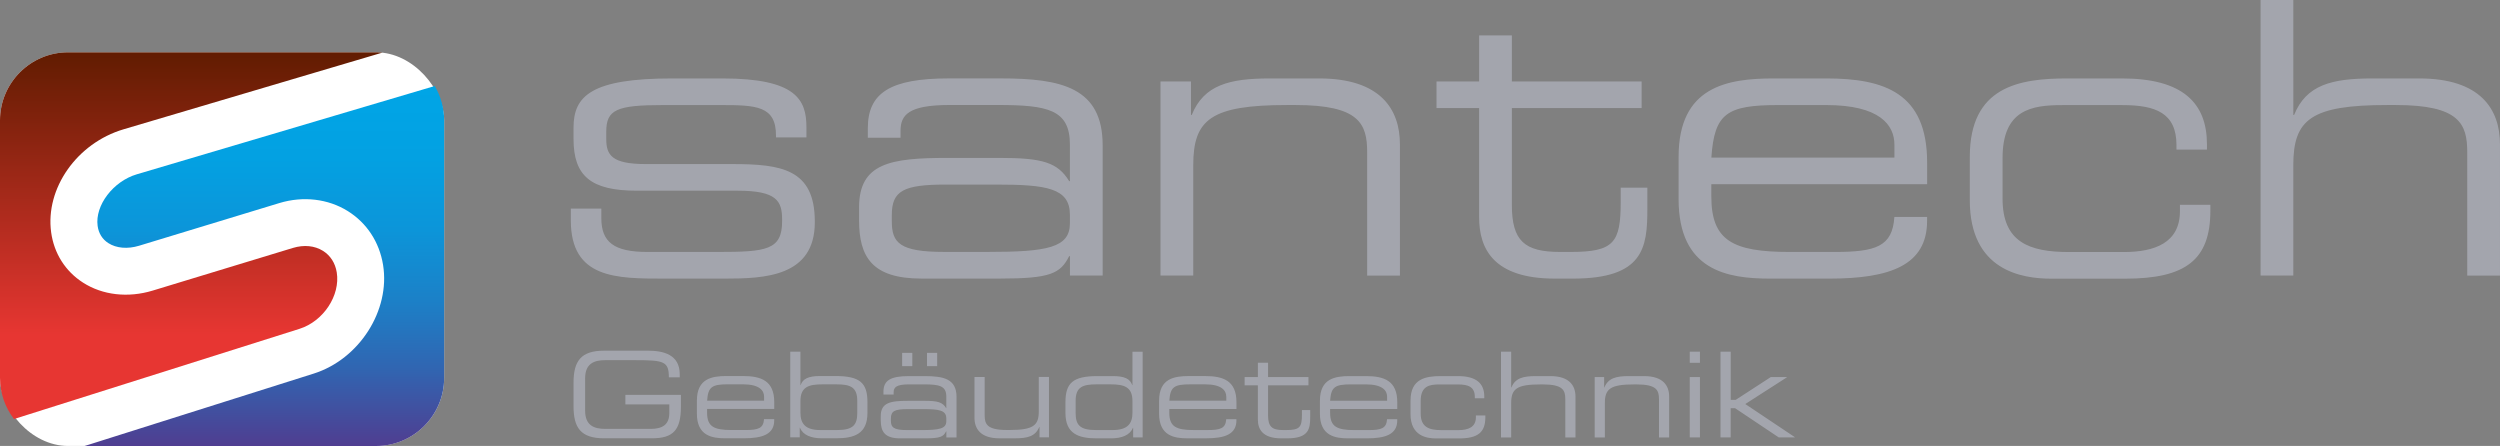
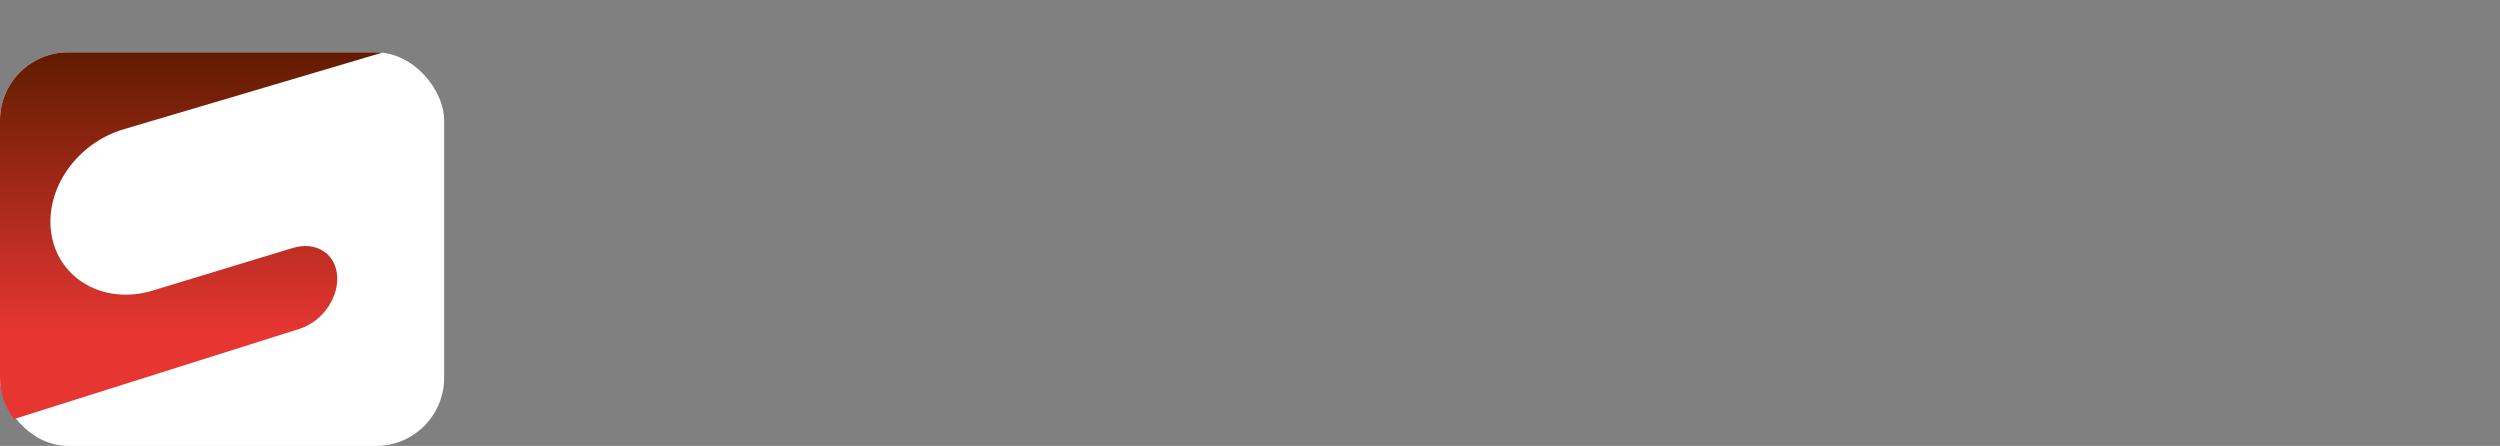
<svg xmlns="http://www.w3.org/2000/svg" viewBox="0 0 746.47 133.15">
  <rect x="0" y="0" width="746.47" height="133.15" fill="#808080" stroke="none" />
  <defs>
    <style>.e{fill:url(#d);}.f{fill:url(#c);}.g{fill:#fff;}.h{fill:#a3a5ad;}</style>
    <linearGradient id="c" x1="57.07" y1="125.12" x2="57.07" y2="15.62" gradientTransform="matrix(1, 0, 0, 1, 0, 0)" gradientUnits="userSpaceOnUse">
      <stop offset=".23" stop-color="#e73632" />
      <stop offset="1" stop-color="#611c01" />
    </linearGradient>
    <linearGradient id="d" x1="78.94" y1="133.15" x2="78.94" y2="25.67" gradientTransform="matrix(1, 0, 0, 1, 0, 0)" gradientUnits="userSpaceOnUse">
      <stop offset="0" stop-color="#503e91" />
      <stop offset=".03" stop-color="#4b4395" />
      <stop offset=".22" stop-color="#3066b2" />
      <stop offset=".41" stop-color="#1b81c8" />
      <stop offset=".6" stop-color="#0c95d9" />
      <stop offset=".8" stop-color="#03a1e2" />
      <stop offset="1" stop-color="#00a5e6" />
    </linearGradient>
  </defs>
  <g id="a">
    <rect class="g" y="15.62" width="132.62" height="117.54" rx="20.35" ry="20.35" />
  </g>
  <g id="b">
    <g>
      <path class="f" d="M4.18,125.12c-2.62-3.42-4.18-7.67-4.18-12.3V35.95C0,24.74,9.12,15.62,20.33,15.62H112.29c.62,0,1.24,.04,1.85,.1L36.88,38.61c-13.9,4.13-23.39,17.62-21.61,30.74,.86,6.31,4.24,11.65,9.51,15.03,5.86,3.76,13.45,4.63,20.83,2.38l41.88-12.74c3.26-.98,6.44-.68,8.94,.88,2.24,1.4,3.66,3.63,4.12,6.43,1.11,6.87-3.97,14.59-11.11,16.85L4.18,125.12Z" />
-       <path class="e" d="M40.86,52.04c-7.07,2.09-12.54,9.3-11.71,15.41,.3,2.21,1.4,3.99,3.2,5.14,2.4,1.54,5.74,1.83,9.19,.78l41.88-12.74c7.09-2.15,14.53-1.28,20.42,2.39,5.69,3.55,9.43,9.26,10.54,16.08,2.2,13.58-7.09,28.14-20.71,32.45l-68.41,21.62H112.29c11.21,0,20.33-9.12,20.33-20.33V35.95c0-3.75-1.04-7.25-2.81-10.27L40.86,52.04Z" />
    </g>
-     <path class="h" d="M203.31,121.43c0,6.96-2.26,9.44-8.66,9.44h-14.28c-6.93,0-9.12-3.11-9.12-9.58v-7c0-6.47,2.19-9.58,9.12-9.58h13.08c4.6,0,9.51,1.13,9.51,7.04v.92h-3.25c0-4.77-1.45-5.13-10.01-5.13h-8.98c-3.32,0-6.01,.99-6.01,5.45v9.62c0,4.46,2.69,5.45,6.01,5.45h13.54c3.46,0,5.59-1.2,5.59-4.74v-2.58h-13.12v-2.83h16.58v3.54Zm4.78-1.87c0-6.54,4.53-7.28,8.84-7.28h4.88c5.44,0,9.37,1.38,9.37,7.81v2.02h-20.05v1.13c0,4.1,1.98,5.16,7.28,5.16h4.17c3.82,0,5.37-.5,5.55-3.25h3.04v.35c0,4.14-3.43,5.37-9.09,5.37h-5.52c-3.96,0-8.48-.74-8.48-7.39v-3.92Zm20.05-1.13c0-1.84-1.38-3.68-6.33-3.68h-4.45c-4.81,0-5.94,.78-6.22,4.88h17.01v-1.2Zm7.82-13.43h3.04v9.97h.07c.64-1.87,2.3-2.69,5.76-2.69h4.63c7.32,0,9.55,2.05,9.55,7.81v3.18c0,6.22-3.85,7.6-9.37,7.6h-4.24c-3.18,0-5.66-.96-6.54-3.15h-.07v2.86h-2.83v-25.6Zm20.01,14.71c0-4.17-2.09-4.95-6.26-4.95h-4.1c-4.1,0-6.61,.71-6.61,5.02v3.43c0,3.29,1.45,5.2,5.97,5.2h4.95c4.95,0,6.05-1.66,6.05-5.16v-3.54Zm26.59,9.09h-.07c-.81,1.63-1.77,2.09-6.43,2.09h-7.28c-4.6,0-5.8-2.02-5.8-5.41v-1.2c0-4.1,2.9-4.6,8.2-4.6h4.88c3.96,0,5.37,.42,6.43,2.16h.07v-3.39c0-3.25-2.05-3.68-6.72-3.68h-4.45c-3.82,0-4.56,.92-4.56,2.4v.64h-3.04v-.88c0-3.29,2.09-4.63,7.53-4.63h4.81c5.66,0,9.48,.85,9.48,6.22v12.09h-3.04v-1.8Zm0-3.85c0-2.47-2.19-2.79-6.86-2.79h-4.67c-3.92,0-5.02,.57-5.02,2.83v.57c0,2.01,.71,2.86,4.88,2.86h4.03c5.52,0,7.64-.39,7.64-2.65v-.81Zm-13.19-19.59h3.04v3.96h-3.04v-3.96Zm7.42,0h3.04v3.96h-3.04v-3.96Zm33.59,22.13h-.07c-1.13,2.79-3.5,3.39-7.28,3.39h-4.56c-5.69,0-7.5-2.86-7.5-6.12v-12.2h3.04v11.45c0,2.65,.74,4.38,6.65,4.38h.78c7.11,0,8.73-1.34,8.73-5.59v-10.25h3.04v18.03h-2.83v-3.11Zm30.8,3.11h-2.83v-2.86h-.07c-.88,2.19-3.36,3.15-6.54,3.15h-4.24c-5.52,0-9.37-1.38-9.37-7.6v-3.18c0-5.76,2.23-7.81,9.55-7.81h4.63c3.46,0,5.13,.81,5.76,2.69h.07v-9.97h3.04v25.6Zm-20.01-7.35c0,3.5,1.1,5.16,6.05,5.16h4.95c4.53,0,5.97-1.91,5.97-5.2v-3.43c0-4.31-2.51-5.02-6.61-5.02h-4.1c-4.17,0-6.26,.78-6.26,4.95v3.54Zm24.93-3.68c0-6.54,4.53-7.28,8.84-7.28h4.88c5.44,0,9.37,1.38,9.37,7.81v2.02h-20.05v1.13c0,4.1,1.98,5.16,7.28,5.16h4.17c3.82,0,5.37-.5,5.55-3.25h3.04v.35c0,4.14-3.43,5.37-9.09,5.37h-5.52c-3.96,0-8.48-.74-8.48-7.39v-3.92Zm20.05-1.13c0-1.84-1.38-3.68-6.33-3.68h-4.45c-4.81,0-5.94,.78-6.22,4.88h17.01v-1.2Zm9.44-3.39h-3.96v-2.47h3.96v-4.28h3.04v4.28h12.06v2.47h-12.06v8.98c0,3.36,1.17,4.38,4.49,4.38h.95c4.03,0,4.67-.85,4.67-4.63v-1.34h2.47v1.98c0,3.61-.35,6.47-6.93,6.47h-1.66c-5.69,0-7.04-2.76-7.04-5.69v-10.15Zm18.53,4.53c0-6.54,4.53-7.28,8.84-7.28h4.88c5.44,0,9.37,1.38,9.37,7.81v2.02h-20.05v1.13c0,4.1,1.98,5.16,7.28,5.16h4.17c3.82,0,5.37-.5,5.55-3.25h3.04v.35c0,4.14-3.43,5.37-9.09,5.37h-5.51c-3.96,0-8.49-.74-8.49-7.39v-3.92Zm20.05-1.13c0-1.84-1.38-3.68-6.33-3.68h-4.46c-4.81,0-5.94,.78-6.22,4.88h17.01v-1.2Zm7,1.13c0-6.54,4.6-7.28,9.05-7.28h5.09c5.66,0,7.88,2.3,7.88,6.12v.5h-2.83v-.42c0-3-1.98-3.71-5.02-3.71h-5.59c-2.86,0-5.55,.42-5.55,4.91v3.78c0,4.03,2.47,4.95,6.15,4.95h5.13c2.83,0,5.2-.85,5.2-3.78v-.6h2.83v.53c0,4.56-2.26,6.33-7.92,6.33h-6.86c-2.72,0-7.57-.74-7.57-7.28v-4.03Zm27.01-14.57h3.04v10.68h.07c1.13-2.79,3.5-3.39,7.28-3.39h4.35c5.69,0,7.5,2.86,7.5,6.12v12.2h-3.04v-11.46c0-2.65-.74-4.38-6.65-4.38h-.78c-7.11,0-8.73,1.34-8.73,5.59v10.25h-3.04v-25.6Zm27.97,7.57h2.83v3.11h.07c1.13-2.79,3.5-3.39,7.28-3.39h4.56c5.69,0,7.5,2.86,7.5,6.12v12.2h-3.04v-11.46c0-2.65-.74-4.38-6.65-4.38h-.78c-7.11,0-8.73,1.34-8.73,5.59v10.25h-3.04v-18.03Zm28.39-7.57h3.04v3.32h-3.04v-3.32Zm0,7.57h3.04v18.03h-3.04v-18.03Zm9.19-7.57h3.04v14.39h1.48l10.5-6.82h4.74l.07,.07-12.44,7.99,14.81,9.9-.07,.07h-4.74l-13.05-8.73h-1.31v8.73h-3.04v-25.6ZM170.46,62.28h9.09v2.84c0,7.16,3.75,10.11,13.75,10.11h20.91c14.66,0,19.32-.56,19.32-9.2v-.45c0-5.58-1.59-8.64-13.29-8.64h-30.12c-13.75,0-18.87-4.43-18.87-15.45v-3.41c0-9.43,5.34-14.66,29.43-14.66h15c22.04,0,25.11,6.36,25.11,14.55v3.06h-9.09v-.57c0-8.87-5.91-9.09-16.59-9.09h-17.04c-13.98,0-17.05,1.36-17.05,7.96v2.16c0,4.77,1.59,7.5,11.82,7.5h25.79c14.66,0,24.66,1.48,24.66,17.15v.23c0,16.25-15,16.82-26.93,16.82h-17.96c-14.43,0-27.96,0-27.96-17.39v-3.52Zm149,14.2h-.22c-2.62,5.23-5.68,6.7-20.68,6.7h-23.41c-14.77,0-18.64-6.47-18.64-17.39v-3.87c0-13.18,9.32-14.77,26.37-14.77h15.68c12.73,0,17.27,1.36,20.68,6.93h.22v-10.91c0-10.46-6.59-11.82-21.59-11.82h-14.32c-12.28,0-14.66,2.95-14.66,7.73v2.05h-9.77v-2.84c0-10.57,6.7-14.88,24.21-14.88h15.46c18.18,0,30.45,2.73,30.45,20v38.86h-9.77v-5.8Zm0-12.39c0-7.95-7.04-8.98-22.04-8.98h-15c-12.61,0-16.14,1.82-16.14,9.1v1.81c0,6.48,2.27,9.2,15.68,9.2h12.95c17.73,0,24.55-1.24,24.55-8.52v-2.62Zm27.06-39.77h9.09v10h.23c3.64-8.98,11.25-10.9,23.41-10.9h14.66c18.29,0,24.09,9.2,24.09,19.66v39.21h-9.78V45.45c0-8.52-2.38-14.09-21.36-14.09h-2.5c-22.84,0-28.07,4.32-28.07,17.96v32.96h-9.78V24.32Zm95.13,7.95h-12.72v-7.95h12.72V10.57h9.77v13.75h38.75v7.95h-38.75v28.87c0,10.8,3.76,14.09,14.43,14.09h3.07c12.95,0,15-2.72,15-14.88v-4.31h7.96v6.36c0,11.59-1.14,20.79-22.27,20.79h-5.34c-18.3,0-22.62-8.87-22.62-18.29V32.27Zm59.56,14.55c0-21.02,14.55-23.4,28.41-23.4h15.69c17.5,0,30.11,4.43,30.11,25.11v6.47h-64.44v3.64c0,13.19,6.36,16.59,23.41,16.59h13.41c12.28,0,17.27-1.59,17.84-10.45h9.77v1.14c0,13.29-11.02,17.27-29.2,17.27h-17.72c-12.73,0-27.28-2.39-27.28-23.75v-12.62Zm64.44-3.63c0-5.9-4.43-11.82-20.34-11.82h-14.32c-15.45,0-19.09,2.5-20,15.69h54.66v-3.87Zm22.51,3.63c0-21.02,14.78-23.4,29.09-23.4h16.37c18.18,0,25.35,7.38,25.35,19.66v1.59h-9.1v-1.36c0-9.66-6.36-11.93-16.13-11.93h-17.96c-9.2,0-17.84,1.36-17.84,15.8v12.16c0,12.96,7.96,15.91,19.78,15.91h16.48c9.09,0,16.7-2.72,16.7-12.16v-1.93h9.09v1.71c0,14.66-7.27,20.34-25.46,20.34h-22.05c-8.75,0-24.32-2.39-24.32-23.41v-12.96ZM674.99,0h9.77V34.32h.23c3.63-8.98,11.25-10.9,23.4-10.9h13.98c18.29,0,24.09,9.2,24.09,19.66v39.21h-9.77V45.45c0-8.52-2.38-14.09-21.37-14.09h-2.5c-22.84,0-28.07,4.32-28.07,17.96v32.96h-9.77V0Z" />
  </g>
</svg>